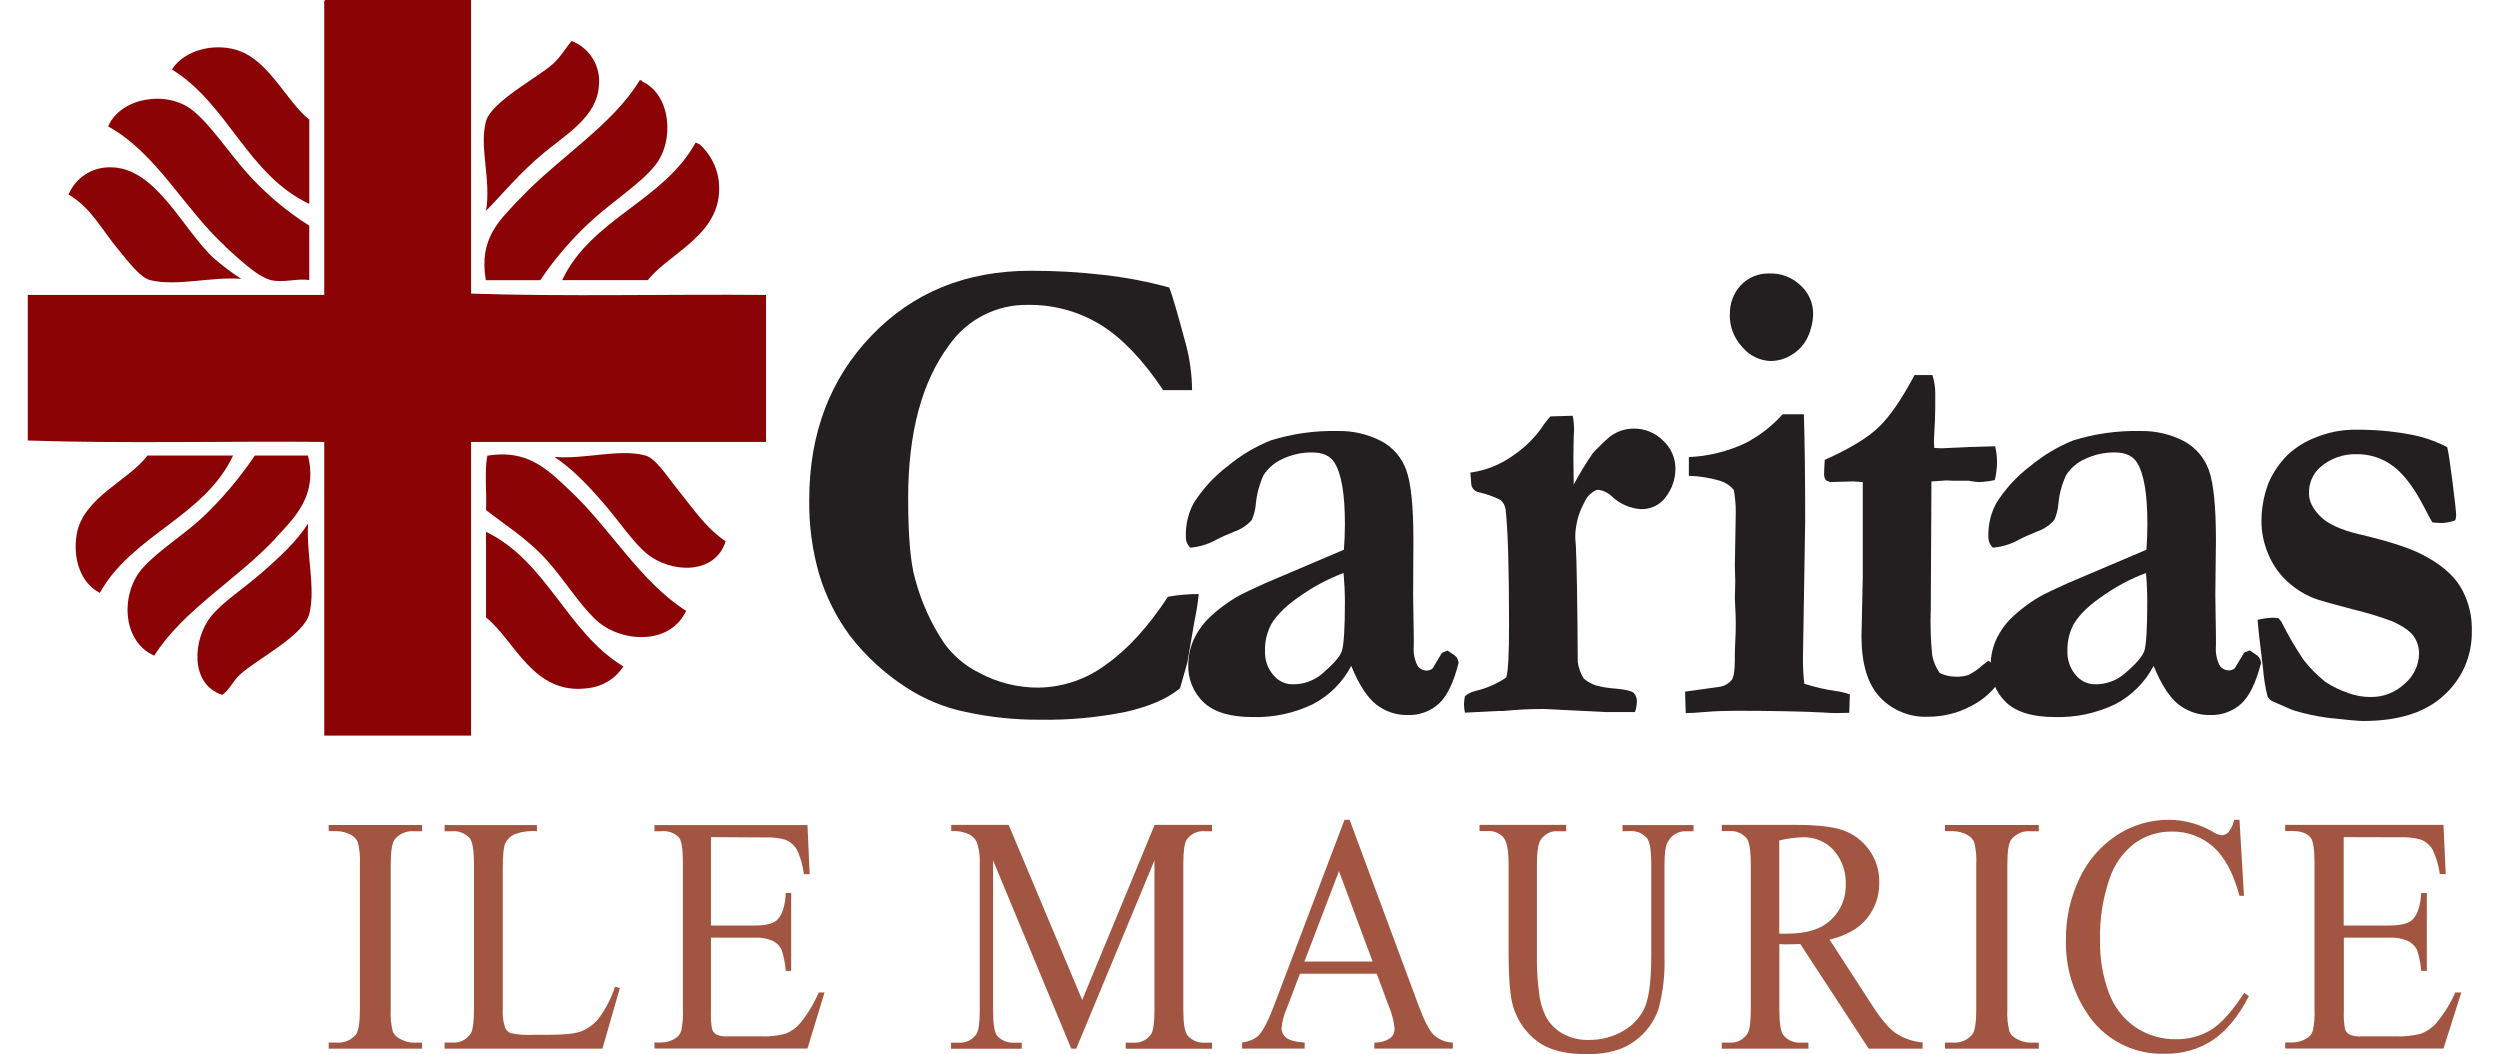
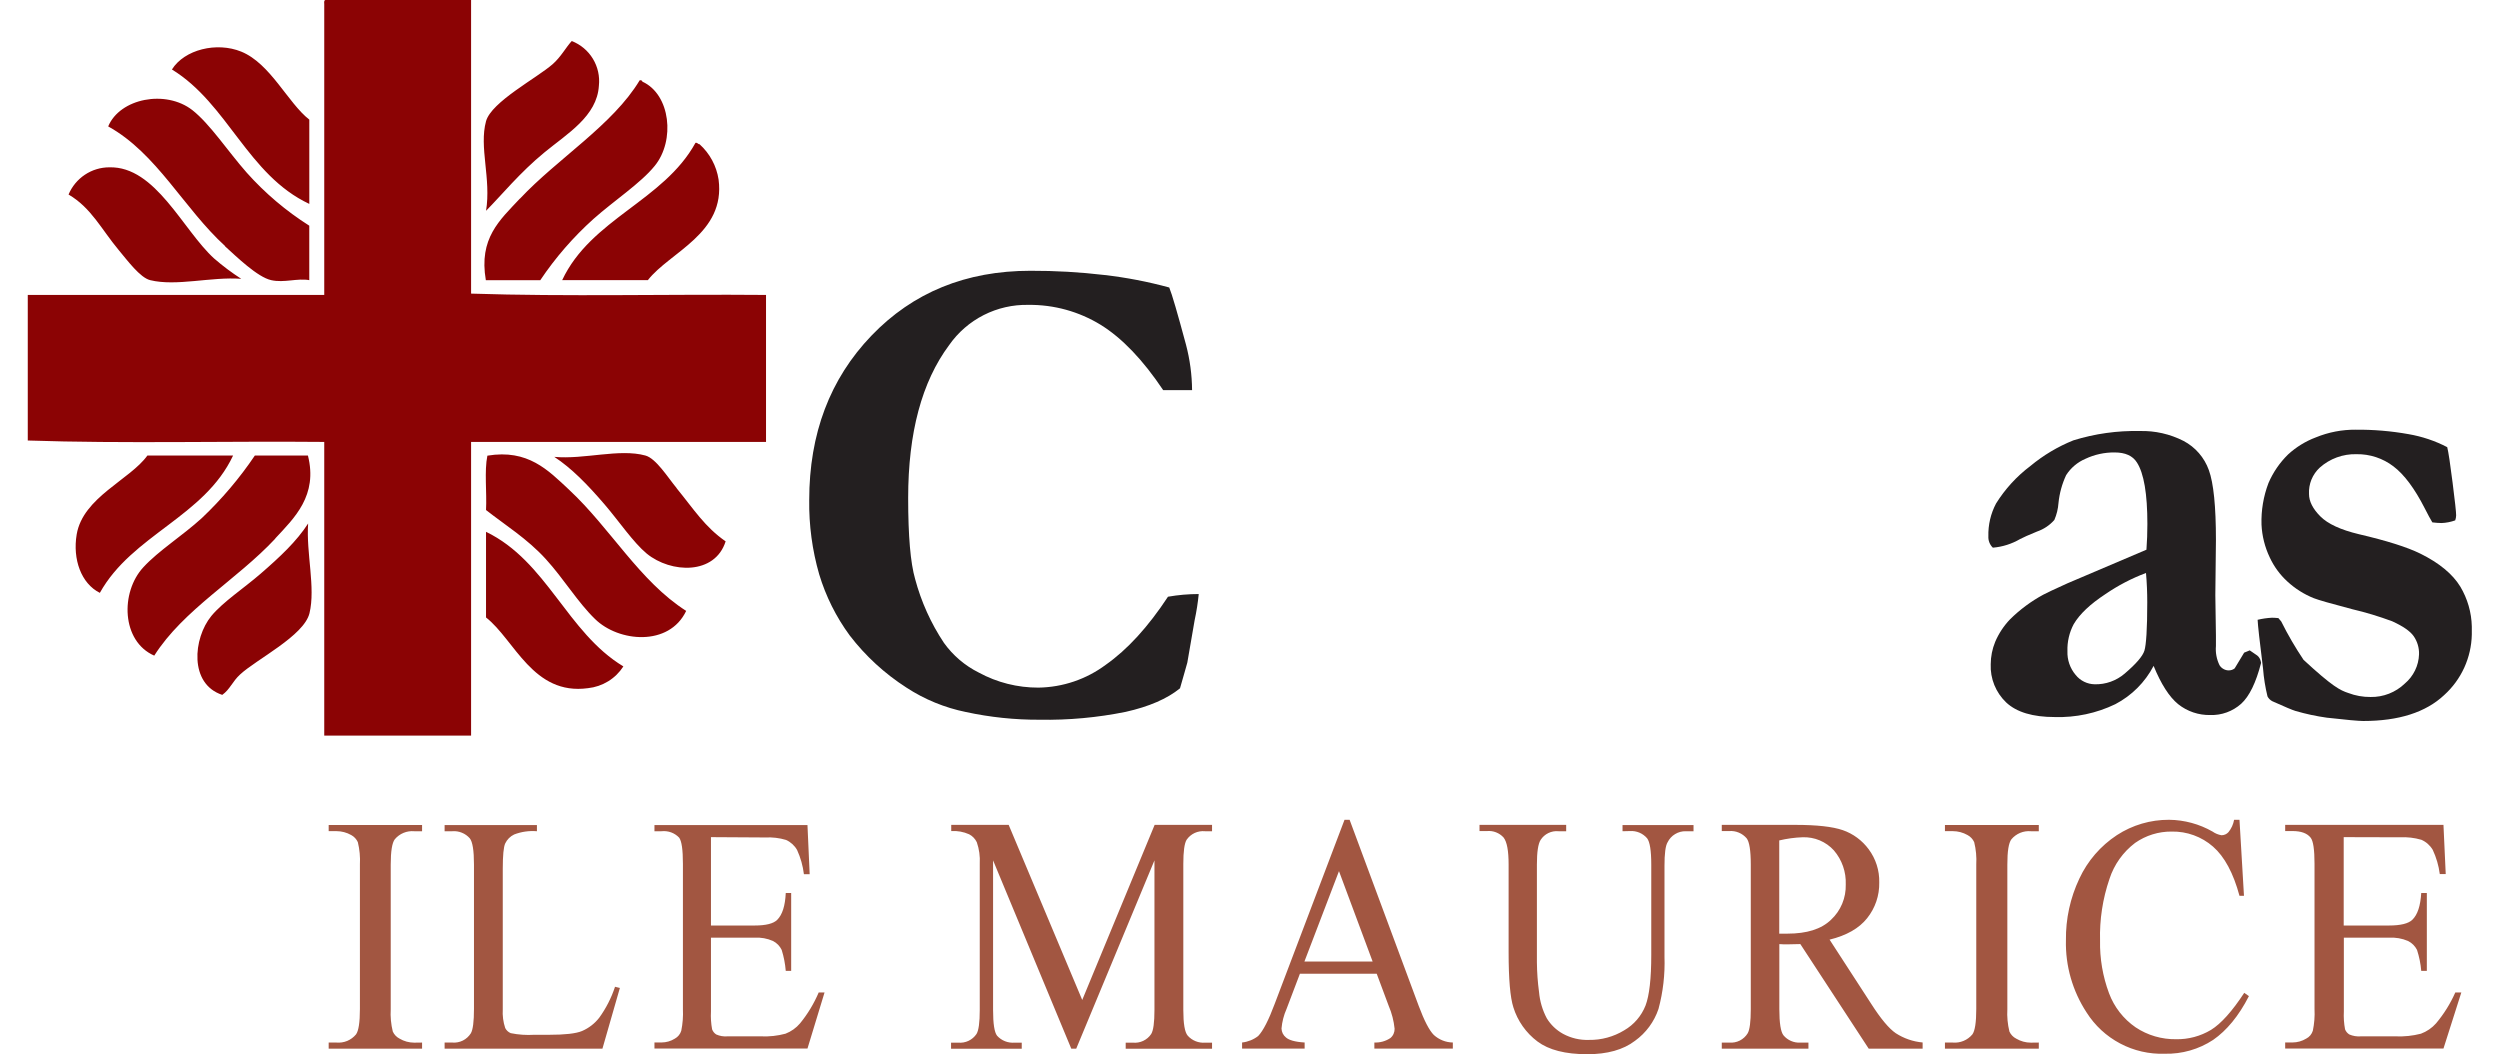
<svg xmlns="http://www.w3.org/2000/svg" width="83" height="35" viewBox="0 0 83 35" fill="none">
  <path d="M14.013 34.613V34.815H10.912V34.613H11.169C11.291 34.624 11.414 34.605 11.527 34.559C11.64 34.511 11.741 34.437 11.819 34.343C11.905 34.227 11.949 33.945 11.949 33.5V28.701C11.963 28.451 11.939 28.201 11.88 27.959C11.834 27.859 11.758 27.776 11.661 27.724C11.511 27.639 11.341 27.594 11.169 27.594H10.912V27.389H14.013V27.597H13.752C13.631 27.586 13.509 27.605 13.397 27.651C13.284 27.698 13.185 27.771 13.107 27.864C13.018 27.981 12.972 28.261 12.972 28.706V33.506C12.958 33.755 12.981 34.005 13.041 34.248C13.087 34.349 13.166 34.432 13.265 34.482C13.412 34.57 13.581 34.616 13.752 34.616L14.013 34.613ZM20.415 32.76L20.58 32.8L20.001 34.815H14.761V34.613H15.018C15.138 34.623 15.259 34.6 15.368 34.546C15.476 34.491 15.567 34.408 15.632 34.306C15.701 34.189 15.736 33.917 15.736 33.496V28.701C15.736 28.238 15.69 27.947 15.596 27.831C15.524 27.75 15.435 27.686 15.334 27.646C15.234 27.605 15.126 27.588 15.018 27.597H14.761V27.392H17.826V27.597C17.569 27.575 17.31 27.612 17.069 27.705C16.939 27.767 16.835 27.872 16.773 28.002C16.719 28.117 16.692 28.398 16.692 28.84V33.508C16.679 33.719 16.706 33.93 16.773 34.131C16.812 34.208 16.877 34.268 16.957 34.301C17.213 34.353 17.475 34.371 17.736 34.355H18.23C18.749 34.355 19.12 34.315 19.323 34.23C19.549 34.133 19.747 33.98 19.897 33.785C20.12 33.476 20.294 33.135 20.415 32.773V32.76ZM23.604 27.793V30.727H25.053C25.429 30.727 25.68 30.664 25.805 30.537C25.974 30.368 26.068 30.073 26.087 29.647H26.267V32.233H26.087C26.068 31.997 26.023 31.764 25.952 31.537C25.891 31.41 25.79 31.306 25.664 31.241C25.472 31.156 25.263 31.118 25.053 31.131H23.604V33.58C23.593 33.779 23.606 33.978 23.642 34.174C23.668 34.244 23.716 34.304 23.779 34.344C23.895 34.396 24.022 34.417 24.148 34.407H25.267C25.54 34.419 25.814 34.39 26.078 34.319C26.267 34.246 26.433 34.128 26.563 33.974C26.817 33.663 27.024 33.318 27.181 32.95H27.375L26.808 34.812H21.728V34.61H21.961C22.118 34.61 22.273 34.566 22.406 34.482C22.508 34.426 22.584 34.333 22.618 34.221C22.666 33.985 22.684 33.744 22.673 33.503V28.68C22.673 28.209 22.631 27.919 22.547 27.809C22.472 27.731 22.381 27.671 22.279 27.634C22.177 27.598 22.069 27.585 21.961 27.597H21.728V27.392H26.808L26.881 29.024H26.69C26.656 28.746 26.58 28.476 26.464 28.221C26.381 28.073 26.252 27.956 26.098 27.886C25.875 27.819 25.644 27.792 25.412 27.804L23.604 27.793ZM35.566 34.815L32.97 28.564V33.531C32.97 33.988 33.014 34.273 33.103 34.386C33.176 34.467 33.266 34.529 33.367 34.569C33.468 34.609 33.577 34.625 33.685 34.616H33.922V34.818H31.575V34.616H31.813C31.93 34.627 32.049 34.606 32.155 34.556C32.262 34.505 32.353 34.427 32.419 34.33C32.492 34.214 32.528 33.947 32.528 33.531V28.674C32.542 28.432 32.509 28.19 32.43 27.962C32.376 27.848 32.286 27.755 32.175 27.698C31.988 27.615 31.785 27.578 31.581 27.591V27.386H33.488L35.93 33.199L38.334 27.386H40.24V27.597H40.006C39.888 27.585 39.769 27.606 39.662 27.655C39.555 27.705 39.463 27.783 39.396 27.88C39.323 27.999 39.286 28.264 39.286 28.68V33.531C39.286 33.988 39.334 34.273 39.434 34.386C39.506 34.467 39.596 34.529 39.697 34.569C39.797 34.609 39.905 34.625 40.013 34.616H40.24V34.818H37.373V34.616H37.612C37.73 34.628 37.849 34.607 37.955 34.557C38.062 34.506 38.154 34.428 38.219 34.33C38.292 34.214 38.328 33.947 38.328 33.531V28.564L35.731 34.815H35.566ZM45.707 32.328H43.157L42.712 33.5C42.621 33.705 42.565 33.924 42.546 34.147C42.548 34.204 42.562 34.261 42.587 34.312C42.613 34.363 42.649 34.408 42.694 34.444C42.79 34.53 42.991 34.592 43.314 34.611V34.813H41.237V34.611C41.431 34.59 41.616 34.516 41.771 34.396C41.937 34.223 42.12 33.865 42.32 33.328L44.638 27.217H44.807L47.1 33.393C47.285 33.888 47.452 34.21 47.603 34.361C47.776 34.518 48 34.608 48.234 34.611V34.813H45.629V34.611C45.818 34.62 46.004 34.568 46.161 34.463C46.206 34.426 46.242 34.379 46.266 34.325C46.29 34.272 46.302 34.214 46.301 34.156C46.275 33.894 46.209 33.637 46.105 33.395L45.707 32.328ZM45.571 31.922L44.454 28.922L43.307 31.922H45.571ZM53.868 27.597V27.392H56.225V27.597H55.967C55.842 27.594 55.72 27.627 55.613 27.692C55.506 27.756 55.42 27.85 55.365 27.962C55.294 28.076 55.26 28.34 55.261 28.751V31.764C55.281 32.349 55.214 32.933 55.062 33.497C54.919 33.923 54.646 34.293 54.282 34.555C53.893 34.852 53.365 35 52.699 35C51.971 35 51.42 34.859 51.044 34.577C50.665 34.293 50.385 33.896 50.244 33.444C50.139 33.119 50.086 32.509 50.086 31.613V28.701C50.086 28.245 50.031 27.945 49.917 27.803C49.848 27.728 49.763 27.67 49.668 27.633C49.574 27.596 49.472 27.582 49.371 27.591H49.12V27.386H51.997V27.597H51.742C51.626 27.585 51.509 27.607 51.404 27.658C51.299 27.709 51.211 27.788 51.148 27.886C51.065 28.017 51.025 28.291 51.025 28.706V31.945C51.028 32.277 51.052 32.608 51.096 32.936C51.123 33.241 51.21 33.537 51.353 33.807C51.485 34.023 51.67 34.2 51.891 34.322C52.155 34.465 52.452 34.536 52.752 34.525C53.164 34.532 53.569 34.422 53.921 34.208C54.245 34.022 54.495 33.731 54.632 33.383C54.758 33.051 54.822 32.493 54.822 31.703V28.701C54.822 28.238 54.774 27.947 54.684 27.831C54.614 27.749 54.526 27.685 54.427 27.643C54.328 27.602 54.221 27.584 54.114 27.591L53.868 27.597ZM63.831 34.815H62.041L59.771 31.343C59.604 31.349 59.468 31.352 59.362 31.352H59.222L59.074 31.344V33.502C59.074 33.969 59.121 34.26 59.212 34.373C59.28 34.455 59.367 34.519 59.465 34.561C59.563 34.603 59.669 34.622 59.776 34.614H60.04V34.816H57.163V34.614H57.414C57.533 34.624 57.654 34.601 57.761 34.547C57.868 34.493 57.959 34.41 58.022 34.307C58.09 34.195 58.126 33.925 58.126 33.502V28.701C58.126 28.233 58.078 27.944 57.988 27.831C57.917 27.749 57.829 27.684 57.729 27.643C57.63 27.601 57.521 27.583 57.414 27.591H57.163V27.386H59.603C60.316 27.386 60.84 27.444 61.178 27.56C61.523 27.679 61.823 27.901 62.04 28.195C62.277 28.513 62.401 28.902 62.391 29.298C62.4 29.729 62.257 30.149 61.988 30.485C61.721 30.821 61.305 31.058 60.742 31.196L62.124 33.327C62.44 33.821 62.712 34.147 62.94 34.303C63.208 34.476 63.513 34.582 63.831 34.61V34.812V34.815ZM59.069 30.997H59.231H59.344C59.983 30.997 60.467 30.849 60.79 30.536C60.951 30.387 61.077 30.205 61.161 30.003C61.245 29.8 61.285 29.583 61.279 29.364C61.295 28.951 61.155 28.547 60.885 28.233C60.755 28.089 60.594 27.976 60.414 27.9C60.235 27.825 60.041 27.79 59.847 27.797C59.585 27.806 59.325 27.842 59.071 27.902V30.991L59.069 30.997ZM67.688 34.613V34.815H64.572V34.613H64.831C64.953 34.624 65.076 34.605 65.189 34.558C65.303 34.511 65.403 34.437 65.482 34.343C65.568 34.227 65.612 33.945 65.612 33.5V28.701C65.626 28.451 65.603 28.201 65.543 27.959C65.497 27.858 65.42 27.776 65.323 27.724C65.173 27.639 65.003 27.594 64.831 27.594H64.572V27.389H67.688V27.597H67.425C67.304 27.586 67.182 27.605 67.069 27.651C66.957 27.698 66.857 27.771 66.779 27.864C66.688 27.981 66.643 28.262 66.644 28.706V33.506C66.63 33.755 66.653 34.005 66.713 34.248C66.759 34.349 66.838 34.432 66.937 34.482C67.085 34.57 67.254 34.616 67.425 34.616L67.688 34.613ZM74.351 27.218L74.5 29.741H74.351C74.147 28.985 73.854 28.441 73.473 28.108C73.094 27.776 72.603 27.598 72.099 27.608C71.665 27.604 71.241 27.736 70.885 27.985C70.486 28.287 70.188 28.705 70.034 29.181C69.809 29.839 69.703 30.531 69.722 31.226C69.71 31.822 69.811 32.415 70.019 32.974C70.19 33.433 70.498 33.829 70.902 34.107C71.299 34.372 71.768 34.509 72.246 34.502C72.654 34.51 73.056 34.402 73.406 34.192C73.74 33.985 74.108 33.575 74.509 32.962L74.664 33.071C74.326 33.733 73.922 34.217 73.477 34.524C73.001 34.838 72.439 34.998 71.869 34.984C71.355 35.002 70.844 34.885 70.389 34.644C69.934 34.404 69.549 34.048 69.274 33.613C68.808 32.901 68.568 32.065 68.589 31.214C68.58 30.508 68.732 29.809 69.034 29.171C69.307 28.583 69.739 28.083 70.28 27.727C70.795 27.391 71.398 27.214 72.013 27.217C72.52 27.222 73.017 27.357 73.457 27.608C73.545 27.671 73.647 27.712 73.753 27.73C73.797 27.73 73.841 27.721 73.881 27.703C73.921 27.685 73.957 27.659 73.986 27.626C74.082 27.508 74.146 27.367 74.172 27.217L74.351 27.218ZM77.811 27.793V30.727H79.31C79.7 30.727 79.958 30.663 80.089 30.537C80.264 30.368 80.36 30.073 80.385 29.647H80.571V32.233H80.385C80.366 31.997 80.318 31.763 80.245 31.537C80.18 31.409 80.076 31.305 79.948 31.241C79.748 31.155 79.531 31.118 79.314 31.131H77.816V33.58C77.806 33.779 77.819 33.978 77.856 34.174C77.883 34.244 77.933 34.304 77.997 34.344C78.117 34.396 78.249 34.417 78.379 34.407H79.535C79.818 34.419 80.101 34.39 80.375 34.319C80.569 34.247 80.742 34.129 80.878 33.974C81.138 33.664 81.353 33.32 81.516 32.95H81.716L81.123 34.812H75.868V34.61H76.109C76.27 34.61 76.428 34.566 76.566 34.482C76.618 34.456 76.665 34.419 76.702 34.374C76.74 34.329 76.768 34.277 76.786 34.221C76.835 33.985 76.854 33.744 76.842 33.503V28.68C76.842 28.209 76.801 27.919 76.712 27.809C76.593 27.66 76.391 27.591 76.109 27.591H75.868V27.386H81.123L81.198 29.018H81.001C80.965 28.74 80.886 28.469 80.767 28.215C80.679 28.066 80.547 27.949 80.388 27.88C80.158 27.813 79.918 27.786 79.679 27.798L77.811 27.793Z" fill="#A25641" />
  <path d="M38.819 9.545C38.911 9.768 39.094 10.4 39.375 11.443C39.505 11.936 39.573 12.443 39.577 12.953H38.618C37.945 11.946 37.252 11.223 36.541 10.783C35.819 10.341 34.988 10.112 34.142 10.122C33.627 10.111 33.118 10.227 32.659 10.46C32.2 10.693 31.806 11.036 31.511 11.458C30.604 12.676 30.151 14.369 30.151 16.536C30.151 17.794 30.228 18.69 30.382 19.223C30.583 19.977 30.906 20.693 31.338 21.342C31.638 21.761 32.035 22.1 32.497 22.33C33.103 22.66 33.784 22.831 34.474 22.829C35.281 22.818 36.063 22.553 36.71 22.072C37.43 21.566 38.119 20.812 38.777 19.811C39.114 19.752 39.456 19.722 39.798 19.722C39.769 20.015 39.723 20.307 39.661 20.596C39.641 20.714 39.56 21.182 39.419 21.999L39.325 22.332L39.176 22.852C38.748 23.2 38.147 23.46 37.372 23.634C36.432 23.824 35.474 23.912 34.516 23.895C33.693 23.899 32.872 23.813 32.068 23.639C31.365 23.496 30.695 23.221 30.095 22.829C29.372 22.365 28.735 21.78 28.212 21.099C27.76 20.484 27.417 19.797 27.197 19.067C26.966 18.267 26.855 17.436 26.866 16.603C26.866 14.398 27.555 12.578 28.933 11.143C30.311 9.708 32.07 8.99 34.21 8.99C35.031 8.987 35.851 9.034 36.666 9.13C37.393 9.213 38.113 9.352 38.819 9.545Z" fill="#231F20" />
-   <path d="M44.607 19.023C44.13 19.202 43.675 19.439 43.254 19.727C42.753 20.057 42.404 20.387 42.208 20.72C42.061 20.996 41.988 21.306 41.998 21.619C41.987 21.907 42.084 22.188 42.271 22.407C42.346 22.502 42.442 22.58 42.552 22.634C42.661 22.688 42.781 22.716 42.903 22.718C43.269 22.728 43.625 22.601 43.903 22.362C44.274 22.043 44.496 21.791 44.554 21.603C44.612 21.414 44.651 20.88 44.651 19.999C44.651 19.674 44.634 19.347 44.607 19.023ZM48.057 21.597L48.3 21.763C48.36 21.811 48.401 21.878 48.416 21.953L48.426 22.008C48.259 22.666 48.039 23.119 47.765 23.367C47.485 23.617 47.119 23.75 46.744 23.739C46.357 23.748 45.98 23.62 45.677 23.379C45.38 23.137 45.108 22.713 44.861 22.107C44.577 22.652 44.132 23.096 43.587 23.379C42.96 23.682 42.27 23.828 41.575 23.806C40.847 23.806 40.31 23.645 39.965 23.322C39.794 23.16 39.659 22.962 39.57 22.743C39.481 22.524 39.44 22.288 39.45 22.052C39.452 21.798 39.502 21.546 39.599 21.31C39.716 21.033 39.884 20.779 40.093 20.561C40.419 20.238 40.789 19.964 41.192 19.745C41.269 19.701 41.536 19.575 41.992 19.368L44.618 18.25C44.639 17.969 44.651 17.684 44.651 17.396C44.651 16.397 44.534 15.717 44.302 15.355C44.161 15.132 43.914 15.021 43.56 15.021C43.225 15.018 42.894 15.09 42.591 15.232C42.328 15.346 42.104 15.535 41.949 15.776C41.815 16.067 41.73 16.379 41.698 16.698C41.683 16.892 41.637 17.083 41.56 17.263C41.406 17.438 41.208 17.57 40.987 17.646C40.711 17.76 40.521 17.843 40.423 17.896C40.147 18.058 39.838 18.156 39.518 18.183C39.468 18.135 39.428 18.076 39.403 18.011C39.377 17.947 39.366 17.877 39.37 17.807C39.359 17.429 39.446 17.054 39.622 16.718C39.924 16.236 40.311 15.813 40.765 15.471C41.193 15.115 41.674 14.828 42.191 14.62C42.905 14.398 43.651 14.293 44.4 14.31C44.902 14.297 45.399 14.41 45.846 14.638C46.24 14.843 46.541 15.19 46.689 15.609C46.846 16.039 46.925 16.812 46.925 17.929L46.916 19.766L46.937 21.109V21.453C46.918 21.672 46.959 21.893 47.056 22.091C47.088 22.143 47.133 22.186 47.186 22.216C47.24 22.246 47.3 22.262 47.361 22.263C47.433 22.264 47.502 22.241 47.559 22.196L47.873 21.674L48.061 21.597H48.057Z" fill="#231F20" />
-   <path d="M48.627 23.122C48.73 23.032 48.853 22.97 48.986 22.939C49.35 22.854 49.696 22.703 50.006 22.494C50.07 22.316 50.102 21.718 50.1 20.699C50.1 18.83 50.062 17.567 49.985 16.91C49.969 16.789 49.91 16.678 49.817 16.599C49.59 16.485 49.349 16.399 49.1 16.344C49.039 16.333 48.982 16.304 48.937 16.261C48.892 16.217 48.861 16.161 48.848 16.099L48.817 15.69C49.326 15.621 49.809 15.428 50.227 15.129C50.594 14.883 50.915 14.573 51.175 14.215C51.263 14.077 51.362 13.947 51.471 13.825L52.213 13.803C52.242 13.943 52.257 14.085 52.258 14.229C52.258 14.31 52.258 14.41 52.247 14.525C52.24 14.783 52.237 14.997 52.237 15.168C52.237 15.249 52.24 15.556 52.247 16.089C52.438 15.731 52.648 15.384 52.878 15.05C53.053 14.858 53.239 14.676 53.436 14.506C53.667 14.325 53.952 14.227 54.246 14.23C54.426 14.228 54.604 14.262 54.771 14.331C54.937 14.399 55.088 14.5 55.215 14.628C55.343 14.745 55.446 14.887 55.516 15.046C55.587 15.205 55.624 15.377 55.624 15.55C55.627 15.889 55.518 16.218 55.314 16.488C55.221 16.62 55.097 16.727 54.953 16.799C54.809 16.872 54.649 16.908 54.488 16.904C54.136 16.883 53.802 16.742 53.541 16.505C53.414 16.374 53.248 16.289 53.068 16.26L52.994 16.272C52.813 16.357 52.67 16.506 52.595 16.692C52.401 17.044 52.299 17.439 52.298 17.841L52.319 18.138C52.347 18.685 52.369 19.965 52.382 21.978C52.408 22.174 52.476 22.363 52.583 22.53C52.697 22.626 52.827 22.7 52.967 22.751C53.188 22.812 53.416 22.849 53.645 22.862C53.967 22.892 54.164 22.939 54.239 23.003C54.277 23.044 54.306 23.093 54.324 23.147C54.342 23.2 54.349 23.257 54.344 23.313C54.339 23.424 54.318 23.534 54.282 23.64H53.296L51.286 23.539C50.826 23.536 50.366 23.559 49.908 23.605H49.73C49.681 23.605 49.316 23.625 48.635 23.66C48.617 23.57 48.607 23.478 48.603 23.386C48.607 23.297 48.617 23.209 48.635 23.122H48.627Z" fill="#231F20" />
-   <path d="M57.433 10.444C57.426 10.264 57.455 10.084 57.519 9.916C57.582 9.747 57.678 9.593 57.801 9.462C57.924 9.335 58.071 9.236 58.234 9.17C58.397 9.104 58.572 9.073 58.748 9.079C58.94 9.072 59.13 9.105 59.309 9.175C59.487 9.244 59.65 9.35 59.787 9.484C59.914 9.6 60.016 9.742 60.087 9.899C60.157 10.057 60.194 10.227 60.196 10.399C60.195 10.66 60.139 10.917 60.033 11.155C59.926 11.403 59.747 11.614 59.518 11.758C59.302 11.905 59.047 11.984 58.785 11.986C58.606 11.98 58.431 11.937 58.271 11.858C58.11 11.78 57.968 11.669 57.853 11.531C57.574 11.239 57.421 10.848 57.428 10.444H57.433ZM55.966 23.683L55.945 22.962L57.132 22.796C57.276 22.765 57.405 22.684 57.496 22.569C57.562 22.468 57.597 22.244 57.597 21.896V21.775C57.597 21.684 57.597 21.524 57.611 21.293C57.626 21.061 57.628 20.848 57.628 20.675C57.628 20.536 57.617 20.264 57.597 19.865L57.611 19.31L57.597 18.79L57.628 16.981C57.627 16.743 57.605 16.505 57.564 16.27C57.454 16.133 57.306 16.03 57.14 15.974C56.793 15.866 56.433 15.807 56.07 15.797V15.175C56.731 15.146 57.379 14.984 57.975 14.698C58.43 14.457 58.84 14.137 59.184 13.754H59.889C59.918 14.671 59.932 15.862 59.932 17.328L59.858 21.856C59.856 22.138 59.871 22.419 59.901 22.699C60.247 22.812 60.602 22.894 60.963 22.944C61.117 22.964 61.269 23.001 61.416 23.054L61.395 23.665C61.205 23.665 61.066 23.675 60.975 23.675C60.885 23.675 60.708 23.668 60.491 23.653C59.777 23.617 58.822 23.599 57.625 23.598C57.281 23.598 56.948 23.61 56.626 23.637C56.304 23.663 56.083 23.675 55.965 23.675L55.966 23.683Z" fill="#231F20" />
-   <path d="M60.581 15.268C61.408 14.898 62.006 14.535 62.375 14.18C62.744 13.825 63.14 13.249 63.562 12.453H64.156C64.219 12.65 64.251 12.856 64.251 13.063C64.251 13.449 64.251 13.747 64.24 13.963L64.207 14.616C64.207 14.653 64.207 14.738 64.218 14.873L64.46 14.883C64.495 14.883 64.826 14.869 65.449 14.839L66.24 14.817C66.279 14.99 66.3 15.167 66.302 15.345C66.299 15.545 66.274 15.744 66.228 15.938C66.055 15.976 65.88 15.999 65.703 16.005C65.589 15.999 65.476 15.984 65.365 15.96H64.819L64.629 15.95L64.124 15.984L64.102 20.223C64.082 20.736 64.098 21.25 64.15 21.76C64.191 21.969 64.275 22.167 64.397 22.342C64.564 22.425 64.748 22.467 64.934 22.465C65.077 22.471 65.219 22.452 65.354 22.409C65.522 22.322 65.677 22.214 65.817 22.088C65.86 22.052 65.927 22 66.017 21.932C66.171 22.056 66.309 22.198 66.428 22.355L66.47 22.486C66.221 22.897 65.861 23.229 65.431 23.446C64.993 23.678 64.504 23.798 64.007 23.796C63.71 23.808 63.414 23.756 63.139 23.644C62.864 23.532 62.616 23.362 62.412 23.146C62.005 22.711 61.801 22.035 61.801 21.119L61.844 19.168V16.004L61.517 15.983L60.759 16.004L60.623 15.949C60.585 15.894 60.563 15.829 60.56 15.762C60.56 15.719 60.56 15.554 60.581 15.268Z" fill="#231F20" />
  <path d="M71.247 19.023C70.77 19.202 70.316 19.439 69.896 19.727C69.394 20.057 69.045 20.387 68.848 20.72C68.701 20.996 68.629 21.306 68.639 21.619C68.628 21.906 68.725 22.187 68.911 22.407C68.987 22.502 69.082 22.579 69.192 22.633C69.301 22.687 69.421 22.716 69.543 22.718C69.908 22.728 70.264 22.601 70.541 22.362C70.914 22.043 71.135 21.791 71.194 21.603C71.253 21.414 71.289 20.88 71.289 19.999C71.289 19.674 71.276 19.347 71.247 19.023ZM74.698 21.597L74.94 21.763C75 21.811 75.041 21.878 75.056 21.953L75.068 22.008C74.899 22.666 74.678 23.119 74.405 23.367C74.124 23.617 73.758 23.751 73.382 23.739C72.996 23.747 72.618 23.62 72.316 23.379C72.019 23.137 71.747 22.713 71.5 22.107C71.216 22.651 70.772 23.095 70.228 23.379C69.602 23.681 68.912 23.827 68.218 23.806C67.488 23.806 66.951 23.645 66.606 23.322C66.435 23.159 66.301 22.962 66.212 22.743C66.123 22.524 66.082 22.288 66.092 22.052C66.093 21.798 66.143 21.546 66.24 21.31C66.358 21.033 66.525 20.779 66.734 20.561C67.06 20.239 67.43 19.964 67.834 19.745C67.911 19.701 68.178 19.575 68.635 19.368L71.262 18.25C71.283 17.969 71.293 17.684 71.293 17.396C71.293 16.398 71.179 15.717 70.946 15.355C70.807 15.132 70.559 15.021 70.204 15.021C69.87 15.018 69.54 15.09 69.237 15.232C68.973 15.345 68.749 15.534 68.595 15.776C68.459 16.067 68.374 16.378 68.342 16.698C68.328 16.892 68.282 17.084 68.204 17.263C68.05 17.438 67.853 17.57 67.632 17.646C67.354 17.76 67.167 17.843 67.068 17.896C66.791 18.058 66.482 18.156 66.163 18.183C66.112 18.135 66.073 18.076 66.047 18.011C66.022 17.947 66.01 17.877 66.014 17.807C66.004 17.429 66.091 17.053 66.268 16.718C66.568 16.236 66.955 15.813 67.409 15.471C67.838 15.115 68.319 14.828 68.835 14.62C69.55 14.398 70.296 14.294 71.044 14.31C71.547 14.297 72.044 14.41 72.492 14.638C72.885 14.844 73.185 15.191 73.334 15.608C73.491 16.039 73.569 16.812 73.569 17.929L73.549 19.76L73.569 21.103V21.447C73.55 21.666 73.591 21.887 73.688 22.085C73.72 22.137 73.765 22.18 73.819 22.21C73.872 22.241 73.932 22.257 73.994 22.257C74.065 22.258 74.135 22.235 74.191 22.19L74.506 21.668L74.695 21.591L74.698 21.597Z" fill="#231F20" />
-   <path d="M74.958 20.576C75.11 20.54 75.265 20.517 75.422 20.509C75.469 20.509 75.544 20.509 75.642 20.521L75.737 20.633C75.956 21.073 76.204 21.499 76.478 21.907C76.691 22.179 76.934 22.425 77.204 22.64C77.439 22.795 77.693 22.918 77.96 23.006C78.197 23.097 78.449 23.142 78.702 23.14C79.125 23.148 79.534 22.988 79.839 22.695C79.982 22.575 80.097 22.427 80.179 22.259C80.261 22.092 80.306 21.909 80.312 21.723C80.319 21.508 80.256 21.296 80.133 21.119C80.014 20.951 79.777 20.788 79.418 20.625C78.986 20.465 78.545 20.331 78.097 20.226C77.393 20.041 76.966 19.919 76.818 19.86C76.494 19.73 76.196 19.542 75.94 19.305C75.694 19.08 75.495 18.808 75.355 18.505C75.193 18.165 75.1 17.795 75.082 17.419C75.067 16.947 75.146 16.477 75.314 16.036C75.467 15.68 75.689 15.357 75.966 15.086C76.234 14.841 76.546 14.649 76.886 14.521C77.306 14.349 77.755 14.262 78.208 14.266C78.797 14.261 79.385 14.31 79.965 14.414C80.413 14.491 80.846 14.636 81.248 14.846C81.29 15.015 81.349 15.409 81.426 16.023C81.504 16.637 81.544 16.999 81.544 17.109C81.543 17.166 81.532 17.223 81.513 17.276C81.367 17.329 81.214 17.359 81.06 17.365C80.958 17.363 80.856 17.356 80.754 17.343C80.691 17.239 80.606 17.084 80.502 16.877C80.166 16.218 79.82 15.754 79.463 15.484C79.112 15.215 78.68 15.072 78.237 15.079C77.788 15.067 77.352 15.226 77.017 15.524C76.897 15.635 76.802 15.771 76.74 15.922C76.679 16.073 76.651 16.236 76.659 16.4C76.659 16.643 76.784 16.89 77.033 17.141C77.282 17.393 77.709 17.59 78.314 17.735C79.236 17.95 79.914 18.164 80.348 18.377C80.981 18.689 81.425 19.055 81.683 19.477C81.922 19.878 82.054 20.334 82.064 20.8V21.069C82.056 21.448 81.97 21.822 81.813 22.167C81.655 22.512 81.429 22.821 81.147 23.076C80.533 23.652 79.637 23.937 78.459 23.937C78.311 23.937 77.901 23.901 77.25 23.827C76.899 23.778 76.552 23.703 76.211 23.604C76.113 23.575 75.857 23.468 75.444 23.282C75.374 23.247 75.317 23.19 75.281 23.121C75.207 22.817 75.157 22.508 75.133 22.196C75.02 21.291 74.96 20.753 74.953 20.575L74.958 20.576Z" fill="#231F20" />
+   <path d="M74.958 20.576C75.11 20.54 75.265 20.517 75.422 20.509C75.469 20.509 75.544 20.509 75.642 20.521L75.737 20.633C75.956 21.073 76.204 21.499 76.478 21.907C77.439 22.795 77.693 22.918 77.96 23.006C78.197 23.097 78.449 23.142 78.702 23.14C79.125 23.148 79.534 22.988 79.839 22.695C79.982 22.575 80.097 22.427 80.179 22.259C80.261 22.092 80.306 21.909 80.312 21.723C80.319 21.508 80.256 21.296 80.133 21.119C80.014 20.951 79.777 20.788 79.418 20.625C78.986 20.465 78.545 20.331 78.097 20.226C77.393 20.041 76.966 19.919 76.818 19.86C76.494 19.73 76.196 19.542 75.94 19.305C75.694 19.08 75.495 18.808 75.355 18.505C75.193 18.165 75.1 17.795 75.082 17.419C75.067 16.947 75.146 16.477 75.314 16.036C75.467 15.68 75.689 15.357 75.966 15.086C76.234 14.841 76.546 14.649 76.886 14.521C77.306 14.349 77.755 14.262 78.208 14.266C78.797 14.261 79.385 14.31 79.965 14.414C80.413 14.491 80.846 14.636 81.248 14.846C81.29 15.015 81.349 15.409 81.426 16.023C81.504 16.637 81.544 16.999 81.544 17.109C81.543 17.166 81.532 17.223 81.513 17.276C81.367 17.329 81.214 17.359 81.06 17.365C80.958 17.363 80.856 17.356 80.754 17.343C80.691 17.239 80.606 17.084 80.502 16.877C80.166 16.218 79.82 15.754 79.463 15.484C79.112 15.215 78.68 15.072 78.237 15.079C77.788 15.067 77.352 15.226 77.017 15.524C76.897 15.635 76.802 15.771 76.74 15.922C76.679 16.073 76.651 16.236 76.659 16.4C76.659 16.643 76.784 16.89 77.033 17.141C77.282 17.393 77.709 17.59 78.314 17.735C79.236 17.95 79.914 18.164 80.348 18.377C80.981 18.689 81.425 19.055 81.683 19.477C81.922 19.878 82.054 20.334 82.064 20.8V21.069C82.056 21.448 81.97 21.822 81.813 22.167C81.655 22.512 81.429 22.821 81.147 23.076C80.533 23.652 79.637 23.937 78.459 23.937C78.311 23.937 77.901 23.901 77.25 23.827C76.899 23.778 76.552 23.703 76.211 23.604C76.113 23.575 75.857 23.468 75.444 23.282C75.374 23.247 75.317 23.19 75.281 23.121C75.207 22.817 75.157 22.508 75.133 22.196C75.02 21.291 74.96 20.753 74.953 20.575L74.958 20.576Z" fill="#231F20" />
  <path d="M9.138 17.877C9.776 17.193 10.558 16.45 10.223 15.123H8.462C7.953 15.878 7.362 16.574 6.701 17.2C6.049 17.794 5.268 18.279 4.76 18.832C3.992 19.66 4.029 21.289 5.121 21.767C6.088 20.242 7.867 19.245 9.138 17.884V17.877ZM15.64 0H10.802C10.756 0.012 10.76 0.073 10.765 0.134V9.792H0.922V14.625C4.113 14.732 7.498 14.641 10.765 14.672V24.423H15.64V14.672H25.432V9.792C22.181 9.763 18.811 9.852 15.64 9.748V0ZM7.747 15.123H4.894C4.319 15.926 2.754 16.51 2.546 17.742C2.407 18.568 2.695 19.374 3.315 19.683C4.389 17.754 6.784 17.16 7.739 15.123H7.747ZM10.23 17.38C9.848 17.973 9.299 18.487 8.649 19.05C8.095 19.531 7.411 19.976 7.017 20.45C6.41 21.191 6.275 22.709 7.379 23.07C7.636 22.887 7.716 22.625 7.972 22.392C8.512 21.889 10.092 21.111 10.275 20.359C10.481 19.502 10.161 18.368 10.23 17.38ZM22.465 16.206C22.168 15.846 21.782 15.22 21.426 15.123C20.563 14.886 19.398 15.26 18.403 15.168C18.977 15.546 19.496 16.076 20.073 16.748C20.554 17.309 21.021 18.005 21.472 18.38C22.281 19.04 23.738 19.09 24.091 17.973C23.404 17.498 23.039 16.914 22.466 16.212L22.465 16.206ZM16.136 17.656V20.5C17.085 21.242 17.696 23.099 19.523 22.847C19.76 22.822 19.988 22.744 20.192 22.619C20.395 22.494 20.567 22.325 20.696 22.125C18.82 20.993 18.164 18.637 16.136 17.656ZM18.891 16.257C18.199 15.611 17.529 14.905 16.181 15.128C16.076 15.639 16.167 16.346 16.136 16.933C16.766 17.429 17.502 17.881 18.124 18.565C18.717 19.215 19.184 20 19.756 20.552C20.535 21.317 22.214 21.475 22.781 20.282C21.233 19.294 20.268 17.54 18.898 16.264L18.891 16.257ZM17.259 6.595C16.588 7.312 15.891 7.91 16.13 9.303H17.937C18.439 8.554 19.032 7.872 19.702 7.27C20.391 6.657 21.27 6.083 21.735 5.509C22.422 4.671 22.262 3.135 21.328 2.711C21.318 2.675 21.291 2.657 21.238 2.665C20.348 4.148 18.511 5.264 17.265 6.593L17.259 6.595ZM3.947 8.309C4.228 8.644 4.652 9.22 4.986 9.301C5.857 9.515 7.008 9.182 8.009 9.257C7.693 9.053 7.391 8.827 7.107 8.58C6.069 7.635 5.167 5.516 3.631 5.555C3.341 5.555 3.058 5.641 2.817 5.802C2.576 5.963 2.388 6.191 2.276 6.458C3.035 6.904 3.361 7.608 3.947 8.309ZM18.664 9.301H21.509C22.239 8.365 24.093 7.751 23.857 5.961C23.788 5.509 23.565 5.094 23.225 4.788C23.167 4.788 23.162 4.73 23.09 4.742C22.03 6.671 19.621 7.264 18.664 9.301ZM7.468 8.174C7.852 8.522 8.547 9.2 9.003 9.301C9.431 9.398 9.877 9.228 10.268 9.301V7.493C9.497 7.005 8.799 6.413 8.192 5.733C7.566 5.024 6.978 4.122 6.386 3.656C5.501 2.967 3.981 3.264 3.592 4.197C5.204 5.088 6.1 6.917 7.475 8.171L7.468 8.174ZM16.136 6.999C16.661 6.47 17.254 5.734 18.078 5.058C18.831 4.438 19.823 3.859 19.883 2.846C19.917 2.534 19.847 2.219 19.684 1.951C19.521 1.682 19.274 1.476 18.981 1.362C18.775 1.591 18.627 1.884 18.348 2.131C17.824 2.591 16.315 3.38 16.136 4.025C15.9 4.89 16.312 5.933 16.136 7.004V6.999ZM10.269 6.77V3.972C9.554 3.412 8.98 2.11 8.009 1.714C7.198 1.383 6.124 1.642 5.708 2.307C7.569 3.448 8.22 5.809 10.269 6.77Z" fill="#8B0304" />
</svg>